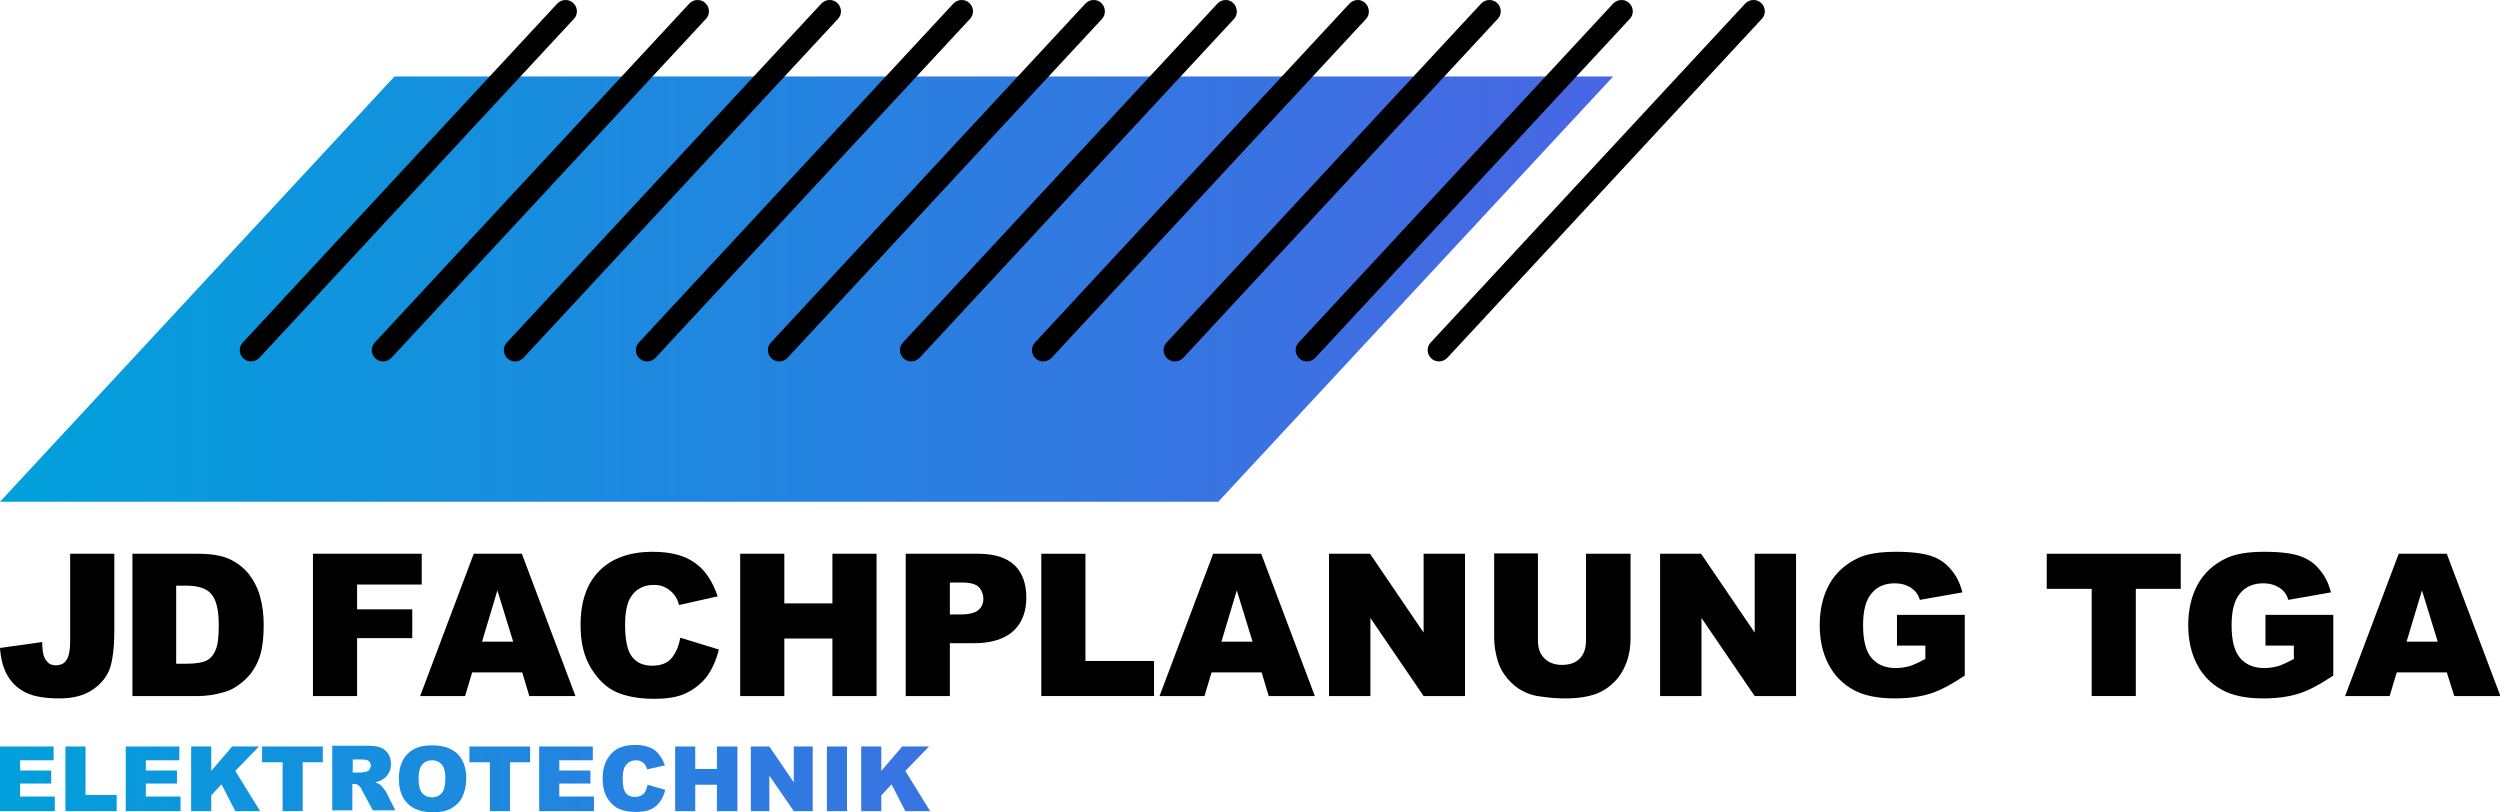
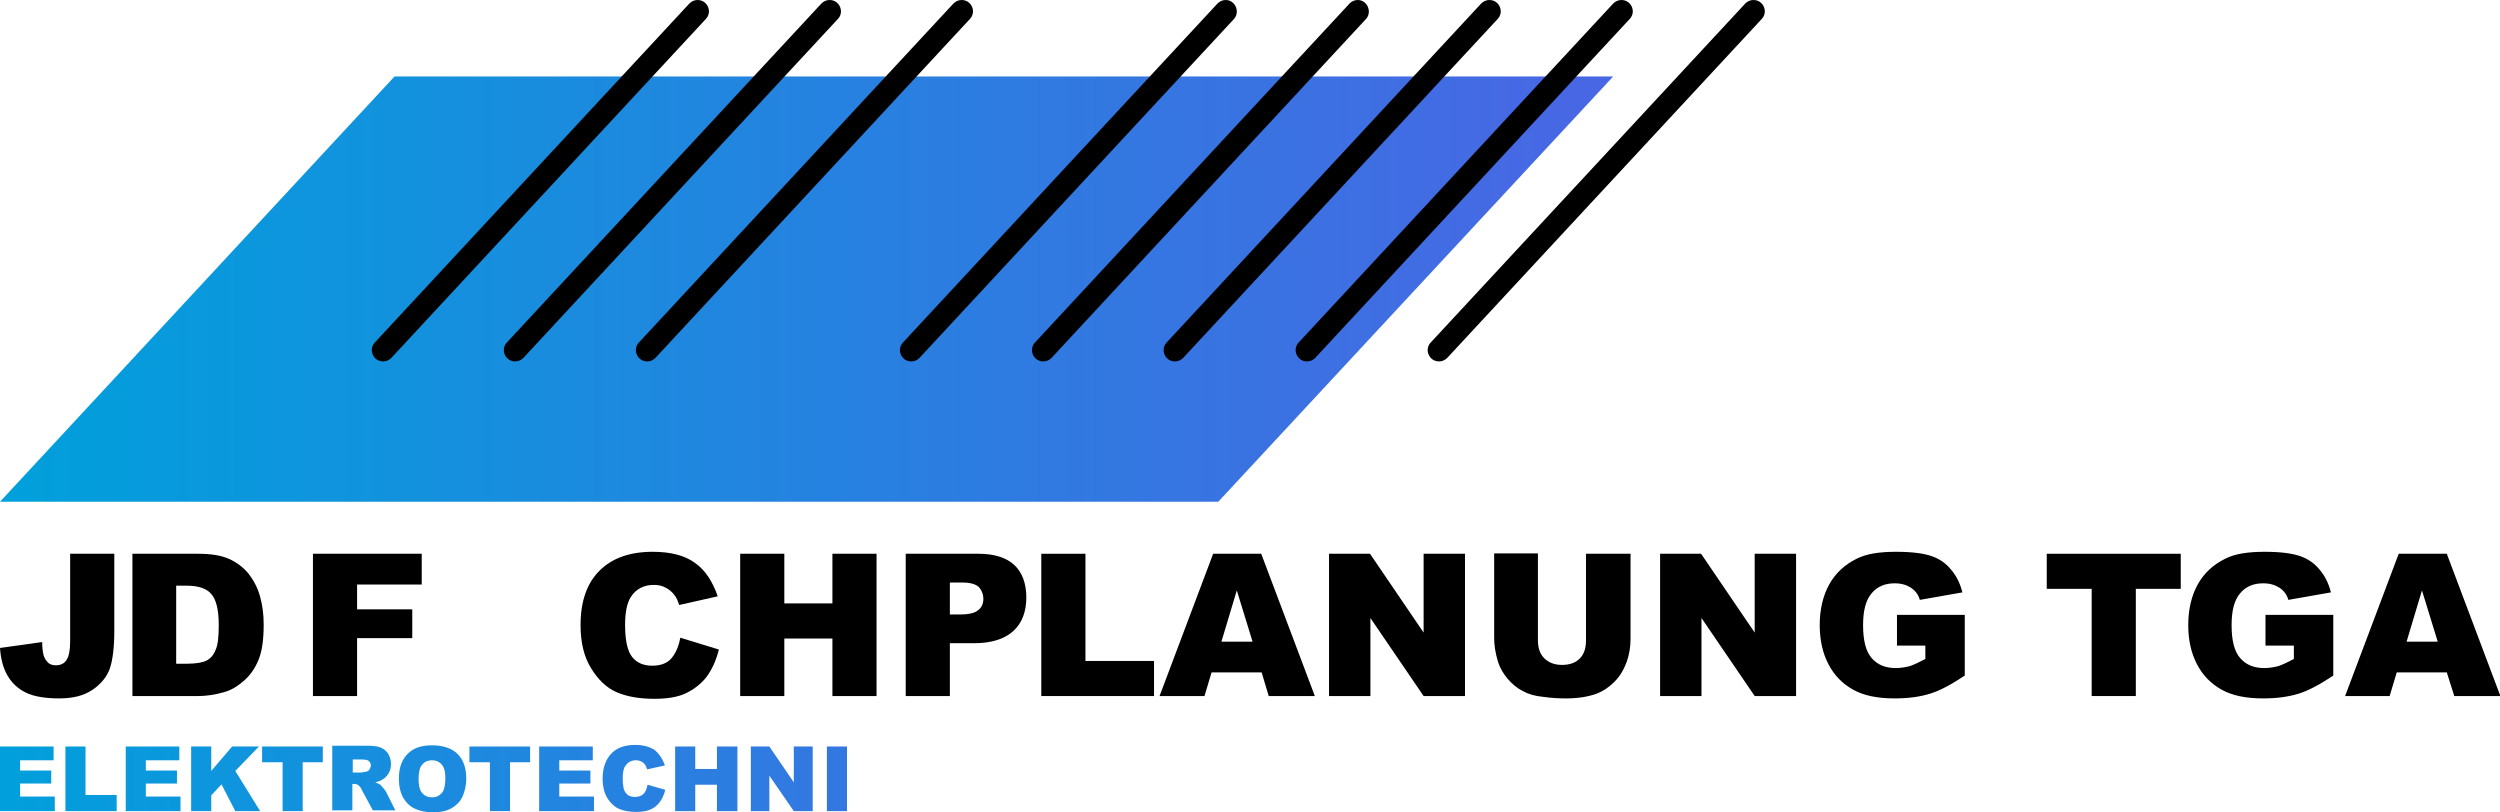
<svg xmlns="http://www.w3.org/2000/svg" version="1.0" x="0px" y="0px" width="634.3px" height="206.1px" viewBox="0 0 634.3 206.1" style="enable-background:new 0 0 634.3 206.1;" xml:space="preserve">
  <style type="text/css"> .st0{fill:url(#SVGID_1_);} .st1{fill:url(#SVGID_00000059297206271229889280000015186578054237394321_);} .st2{fill:url(#SVGID_00000016777894273446853610000007170610338484060578_);} .st3{fill:url(#SVGID_00000173854494913964408090000010298874498389320602_);} .st4{fill:url(#SVGID_00000104667380578239262390000006863946262363090615_);} .st5{fill:url(#SVGID_00000001659084340451758650000015595183692498459022_);} .st6{fill:url(#SVGID_00000059990661464411606300000008355542713690327978_);} .st7{fill:url(#SVGID_00000052067157089472577690000008889320573041212344_);} .st8{fill:url(#SVGID_00000074428613669665382440000007437453562963676350_);} .st9{fill:url(#SVGID_00000140016361767895589980000008827404521952095872_);} .st10{fill:url(#SVGID_00000179621396262591272040000007893972125717293217_);} .st11{fill:url(#SVGID_00000160191846081477408970000008061734953391364025_);} .st12{fill:url(#SVGID_00000078749140138088418050000002750030241302158987_);} .st13{fill:url(#SVGID_00000070833236827122687630000009054487824946159776_);} .st14{fill:url(#SVGID_00000050627752744093308890000014864458269053580976_);} </style>
  <g id="Layer_1">
    <g>
      <g>
        <path d="M17.9,140.5H29v19.6c0,4.1-0.4,7.3-1.1,9.4c-0.7,2.1-2.2,4-4.4,5.5c-2.2,1.5-5,2.2-8.5,2.2c-3.6,0-6.5-0.5-8.5-1.5 c-2-1-3.5-2.4-4.6-4.3c-1.1-1.9-1.7-4.2-1.9-7l10.7-1.5c0,1.6,0.2,2.8,0.4,3.5c0.3,0.8,0.7,1.4,1.3,1.9c0.4,0.3,1,0.5,1.8,0.5 c1.2,0,2.2-0.5,2.7-1.4c0.6-0.9,0.9-2.5,0.9-4.7V140.5z" />
        <path d="M33.6,140.5h16.6c3.3,0,5.9,0.4,7.9,1.3c2,0.9,3.7,2.2,5,3.8c1.3,1.7,2.3,3.6,2.9,5.8c0.6,2.2,0.9,4.5,0.9,7 c0,3.9-0.4,6.8-1.3,9s-2.1,3.9-3.7,5.3c-1.6,1.4-3.2,2.4-5,2.9c-2.4,0.7-4.7,1-6.6,1H33.6V140.5z M44.7,148.7v19.7h2.7 c2.3,0,4-0.3,5-0.8c1-0.5,1.8-1.4,2.3-2.7c0.6-1.3,0.8-3.4,0.8-6.3c0-3.8-0.6-6.4-1.9-7.9c-1.2-1.4-3.3-2.1-6.2-2.1H44.7z" />
        <path d="M79.4,140.5H107v7.8H90.6v6.3h14v7.3h-14v14.7H79.4V140.5z" />
-         <path d="M132.5,170.6h-12.7l-1.8,6h-11.4l13.6-36.1h12.2l13.6,36.1h-11.7L132.5,170.6z M130.2,162.8l-4-13l-3.9,13H130.2z" />
        <path d="M172.6,161.8l9.8,3c-0.7,2.7-1.7,5-3.1,6.9c-1.4,1.8-3.2,3.2-5.3,4.2s-4.8,1.4-8,1.4c-3.9,0-7.1-0.6-9.6-1.7 s-4.6-3.1-6.4-6s-2.7-6.5-2.7-11c0-6,1.6-10.6,4.8-13.8s7.7-4.8,13.5-4.8c4.5,0,8.1,0.9,10.7,2.8c2.6,1.8,4.5,4.7,5.8,8.5 l-9.8,2.2c-0.3-1.1-0.7-1.9-1.1-2.4c-0.6-0.9-1.4-1.5-2.3-2c-0.9-0.5-1.9-0.7-3-0.7c-2.5,0-4.5,1-5.8,3c-1,1.5-1.5,3.9-1.5,7.1 c0,4,0.6,6.7,1.8,8.2s2.9,2.2,5.1,2.2c2.1,0,3.7-0.6,4.8-1.8C171.4,165.8,172.2,164.1,172.6,161.8z" />
        <path d="M187.9,140.5H199v12.6h12.2v-12.6h11.2v36.1h-11.2V162H199v14.6h-11.2V140.5z" />
        <path d="M229.8,140.5h18.5c4,0,7.1,1,9.1,2.9c2,1.9,3,4.7,3,8.2c0,3.6-1.1,6.5-3.3,8.5s-5.5,3.1-10,3.1H241v13.4h-11.2V140.5z M241,155.9h2.7c2.2,0,3.7-0.4,4.5-1.1c0.9-0.7,1.3-1.7,1.3-2.9c0-1.1-0.4-2.1-1.1-2.9c-0.8-0.8-2.2-1.2-4.3-1.2H241V155.9z" />
        <path d="M264.2,140.5h11.2v27.2h17.4v8.9h-28.6V140.5z" />
        <path d="M320.1,170.6h-12.7l-1.8,6h-11.4l13.6-36.1H320l13.6,36.1h-11.7L320.1,170.6z M317.8,162.8l-4-13l-3.9,13H317.8z" />
        <path d="M337.2,140.5h10.4l13.6,20v-20h10.5v36.1h-10.5l-13.5-19.8v19.8h-10.5V140.5z" />
        <path d="M402.6,140.5h11.1V162c0,2.1-0.3,4.1-1,6c-0.7,1.9-1.7,3.6-3.1,5s-2.9,2.4-4.5,3c-2.2,0.8-4.8,1.2-7.8,1.2 c-1.8,0-3.7-0.1-5.8-0.4c-2.1-0.2-3.8-0.7-5.2-1.5c-1.4-0.7-2.7-1.8-3.8-3.1s-1.9-2.7-2.4-4.2c-0.7-2.3-1-4.3-1-6.1v-21.5h11.1 v22c0,2,0.5,3.5,1.6,4.6c1.1,1.1,2.6,1.7,4.5,1.7c1.9,0,3.4-0.5,4.5-1.6c1.1-1.1,1.6-2.6,1.6-4.6V140.5z" />
        <path d="M421.2,140.5h10.4l13.6,20v-20h10.5v36.1h-10.5l-13.5-19.8v19.8h-10.5V140.5z" />
        <path d="M481.3,163.5V156h17.2v15.4c-3.3,2.2-6.2,3.8-8.8,4.6s-5.5,1.2-9,1.2c-4.3,0-7.8-0.7-10.5-2.2c-2.7-1.5-4.8-3.6-6.3-6.5 c-1.5-2.9-2.2-6.2-2.2-9.9c0-3.9,0.8-7.4,2.4-10.3c1.6-2.9,4-5.1,7.1-6.6c2.4-1.2,5.7-1.7,9.9-1.7c4,0,7,0.4,9,1.1 s3.6,1.8,4.9,3.4c1.3,1.5,2.3,3.4,2.9,5.8l-10.8,1.9c-0.4-1.4-1.2-2.4-2.3-3.1c-1.1-0.7-2.4-1.1-4.1-1.1c-2.4,0-4.4,0.8-5.8,2.5 c-1.5,1.7-2.2,4.4-2.2,8.1c0,3.9,0.7,6.7,2.2,8.4c1.5,1.7,3.5,2.5,6.1,2.5c1.2,0,2.4-0.2,3.6-0.5c1.1-0.4,2.4-1,3.9-1.8v-3.4 H481.3z" />
        <path d="M519.4,140.5h33.9v8.9h-11.4v27.2h-11.2v-27.2h-11.4V140.5z" />
        <path d="M574.8,163.5V156H592v15.4c-3.3,2.2-6.2,3.8-8.8,4.6s-5.5,1.2-9,1.2c-4.3,0-7.8-0.7-10.5-2.2c-2.7-1.5-4.8-3.6-6.3-6.5 c-1.5-2.9-2.2-6.2-2.2-9.9c0-3.9,0.8-7.4,2.4-10.3c1.6-2.9,4-5.1,7.1-6.6c2.4-1.2,5.7-1.7,9.9-1.7c4,0,7,0.4,9,1.1 s3.6,1.8,4.9,3.4c1.3,1.5,2.3,3.4,2.9,5.8l-10.8,1.9c-0.4-1.4-1.2-2.4-2.3-3.1c-1.1-0.7-2.4-1.1-4.1-1.1c-2.4,0-4.4,0.8-5.8,2.5 c-1.5,1.7-2.2,4.4-2.2,8.1c0,3.9,0.7,6.7,2.2,8.4c1.5,1.7,3.5,2.5,6.1,2.5c1.2,0,2.4-0.2,3.6-0.5c1.1-0.4,2.4-1,3.9-1.8v-3.4 H574.8z" />
        <path d="M620.8,170.6h-12.7l-1.8,6H595l13.6-36.1h12.2l13.6,36.1h-11.7L620.8,170.6z M618.5,162.8l-4-13l-3.9,13H618.5z" />
      </g>
      <g>
        <linearGradient id="SVGID_1_" gradientUnits="userSpaceOnUse" x1="0" y1="73.361" x2="400.079" y2="73.361">
          <stop offset="0" style="stop-color:#00A0DB" />
          <stop offset="1" style="stop-color:#4867E4" />
        </linearGradient>
        <polygon class="st0" points="409.3,19.4 100.1,19.4 0,127.3 309.1,127.3 " />
        <g>
          <path d="M444.9,0L444.9,0c-0.8,0-1.5,0.3-2.1,0.9l-79.8,86c-1.7,1.8-0.4,4.8,2.1,4.8l0,0c0.8,0,1.5-0.3,2.1-0.9l79.8-86 C448.7,3,447.4,0,444.9,0z" />
          <path d="M411.4,0L411.4,0c-0.8,0-1.5,0.3-2.1,0.9l-79.8,86c-1.7,1.8-0.4,4.8,2.1,4.8l0,0c0.8,0,1.5-0.3,2.1-0.9l79.8-86 C415.2,3,413.9,0,411.4,0z" />
          <path d="M377.9,0L377.9,0c-0.8,0-1.5,0.3-2.1,0.9l-79.8,86c-1.7,1.8-0.4,4.8,2.1,4.8l0,0c0.8,0,1.5-0.3,2.1-0.9l79.8-86 C381.7,3,380.4,0,377.9,0z" />
          <path d="M344.5,0L344.5,0c-0.8,0-1.5,0.3-2.1,0.9l-79.8,86c-1.7,1.8-0.4,4.8,2.1,4.8h0c0.8,0,1.5-0.3,2.1-0.9l79.8-86 C348.2,3,346.9,0,344.5,0z" />
          <path d="M311,0L311,0c-0.8,0-1.5,0.3-2.1,0.9l-79.8,86c-1.7,1.8-0.4,4.8,2.1,4.8l0,0c0.8,0,1.5-0.3,2.1-0.9l79.8-86 C314.7,3,313.4,0,311,0z" />
-           <path d="M277.5,0L277.5,0c-0.8,0-1.5,0.3-2.1,0.9l-79.8,86c-1.7,1.8-0.4,4.8,2.1,4.8l0,0c0.8,0,1.5-0.3,2.1-0.9l79.8-86 C281.2,3,280,0,277.5,0z" />
          <path d="M244,0L244,0c-0.8,0-1.5,0.3-2.1,0.9l-79.8,86c-1.7,1.8-0.4,4.8,2.1,4.8l0,0c0.8,0,1.5-0.3,2.1-0.9l79.8-86 C247.8,3,246.5,0,244,0z" />
          <path d="M210.5,0L210.5,0c-0.8,0-1.5,0.3-2.1,0.9l-79.8,86c-1.7,1.8-0.4,4.8,2.1,4.8l0,0c0.8,0,1.5-0.3,2.1-0.9l79.8-86 C214.3,3,213,0,210.5,0z" />
          <path d="M177,0L177,0c-0.8,0-1.5,0.3-2.1,0.9l-79.8,86c-1.7,1.8-0.4,4.8,2.1,4.8h0c0.8,0,1.5-0.3,2.1-0.9l79.8-86 C180.8,3,179.5,0,177,0z" />
-           <path d="M143.5,0L143.5,0c-0.8,0-1.5,0.3-2.1,0.9l-79.8,86c-1.7,1.8-0.4,4.8,2.1,4.8h0c0.8,0,1.5-0.3,2.1-0.9l79.8-86 C147.3,3,146,0,143.5,0z" />
        </g>
      </g>
      <g>
        <linearGradient id="SVGID_00000001642246214131299480000018344749308962135700_" gradientUnits="userSpaceOnUse" x1="-1.81" y1="197.576" x2="300.519" y2="197.576">
          <stop offset="0" style="stop-color:#00A0DB" />
          <stop offset="1" style="stop-color:#4867E4" />
        </linearGradient>
        <polygon style="fill:url(#SVGID_00000001642246214131299480000018344749308962135700_);" points="5.1,198.8 13,198.8 13,195.5 5.1,195.5 5.1,192.9 13.6,192.9 13.6,189.4 0,189.4 0,205.8 13.9,205.8 13.9,202.1 5.1,202.1 " />
        <linearGradient id="SVGID_00000152232154470838046450000015421017559988142760_" gradientUnits="userSpaceOnUse" x1="-1.81" y1="197.576" x2="300.519" y2="197.576">
          <stop offset="0" style="stop-color:#00A0DB" />
          <stop offset="1" style="stop-color:#4867E4" />
        </linearGradient>
        <polygon style="fill:url(#SVGID_00000152232154470838046450000015421017559988142760_);" points="21.7,189.4 16.6,189.4 16.6,205.8 29.6,205.8 29.6,201.7 21.7,201.7 " />
        <linearGradient id="SVGID_00000168100684003692859920000004202294486561329543_" gradientUnits="userSpaceOnUse" x1="-1.81" y1="197.576" x2="300.519" y2="197.576">
          <stop offset="0" style="stop-color:#00A0DB" />
          <stop offset="1" style="stop-color:#4867E4" />
        </linearGradient>
        <polygon style="fill:url(#SVGID_00000168100684003692859920000004202294486561329543_);" points="37,198.8 44.9,198.8 44.9,195.5 37,195.5 37,192.9 45.5,192.9 45.5,189.4 31.9,189.4 31.9,205.8 45.8,205.8 45.8,202.1 37,202.1 " />
        <linearGradient id="SVGID_00000092444551470787281120000012250138047287191174_" gradientUnits="userSpaceOnUse" x1="-1.81" y1="197.576" x2="300.519" y2="197.576">
          <stop offset="0" style="stop-color:#00A0DB" />
          <stop offset="1" style="stop-color:#4867E4" />
        </linearGradient>
        <polygon style="fill:url(#SVGID_00000092444551470787281120000012250138047287191174_);" points="65.7,189.4 58.9,189.4 53.6,195.6 53.6,189.4 48.5,189.4 48.5,205.8 53.6,205.8 53.6,201.8 56.2,199 59.7,205.8 66,205.8 59.7,195.6 " />
        <linearGradient id="SVGID_00000145059712378469000420000014036687600024296616_" gradientUnits="userSpaceOnUse" x1="-1.81" y1="197.576" x2="300.519" y2="197.576">
          <stop offset="0" style="stop-color:#00A0DB" />
          <stop offset="1" style="stop-color:#4867E4" />
        </linearGradient>
        <polygon style="fill:url(#SVGID_00000145059712378469000420000014036687600024296616_);" points="66.5,193.4 71.7,193.4 71.7,205.8 76.8,205.8 76.8,193.4 81.9,193.4 81.9,189.4 66.5,189.4 " />
        <linearGradient id="SVGID_00000093859089642706756690000013531376456155323838_" gradientUnits="userSpaceOnUse" x1="-1.81" y1="197.576" x2="300.519" y2="197.576">
          <stop offset="0" style="stop-color:#00A0DB" />
          <stop offset="1" style="stop-color:#4867E4" />
        </linearGradient>
        <path style="fill:url(#SVGID_00000093859089642706756690000013531376456155323838_);" d="M97.3,200c-0.4-0.4-0.6-0.7-0.8-0.9 c-0.3-0.2-0.7-0.4-1.3-0.6c0.8-0.2,1.4-0.4,1.8-0.7c0.7-0.4,1.2-0.9,1.6-1.6c0.4-0.7,0.6-1.4,0.6-2.4c0-1-0.3-1.9-0.8-2.7 c-0.5-0.7-1.2-1.2-2-1.5c-0.8-0.3-2-0.4-3.6-0.4h-8.5v16.4h5.1v-6.7h0.4c0.5,0,0.9,0.1,1.2,0.4c0.3,0.2,0.6,0.6,0.9,1.3l2.7,5 h5.7L98,201C97.9,200.8,97.7,200.5,97.3,200z M93.7,195.3c-0.2,0.3-0.5,0.4-0.8,0.5c-0.7,0.1-1.1,0.2-1.3,0.2h-2.1v-3.3h2.2 c0.9,0,1.6,0.1,1.9,0.4c0.3,0.3,0.5,0.7,0.5,1.2C94,194.7,93.9,195,93.7,195.3z" />
        <linearGradient id="SVGID_00000137131315683266397870000002351286561021401505_" gradientUnits="userSpaceOnUse" x1="-1.81" y1="197.576" x2="300.519" y2="197.576">
          <stop offset="0" style="stop-color:#00A0DB" />
          <stop offset="1" style="stop-color:#4867E4" />
        </linearGradient>
        <path style="fill:url(#SVGID_00000137131315683266397870000002351286561021401505_);" d="M109.6,189.1c-2.7,0-4.8,0.7-6.2,2.2 c-1.5,1.5-2.2,3.6-2.2,6.3c0,1.9,0.4,3.5,1.1,4.8c0.8,1.3,1.7,2.2,3,2.8s2.8,0.9,4.6,0.9c1.8,0,3.3-0.3,4.6-1 c1.2-0.7,2.2-1.6,2.8-2.9s1-2.8,1-4.7c0-2.6-0.7-4.7-2.2-6.2S112.3,189.1,109.6,189.1z M112.1,201.2c-0.6,0.7-1.4,1.1-2.5,1.1 c-1.1,0-1.9-0.4-2.5-1.1c-0.6-0.7-0.9-1.9-0.9-3.6c0-1.7,0.3-2.9,0.9-3.6c0.6-0.7,1.4-1.1,2.5-1.1c1.1,0,1.9,0.4,2.5,1.1 c0.6,0.7,0.9,1.8,0.9,3.4C113,199.2,112.7,200.5,112.1,201.2z" />
        <linearGradient id="SVGID_00000182496873212701862970000013900286255339473584_" gradientUnits="userSpaceOnUse" x1="-1.81" y1="197.576" x2="300.519" y2="197.576">
          <stop offset="0" style="stop-color:#00A0DB" />
          <stop offset="1" style="stop-color:#4867E4" />
        </linearGradient>
        <polygon style="fill:url(#SVGID_00000182496873212701862970000013900286255339473584_);" points="119.1,193.4 124.3,193.4 124.3,205.8 129.4,205.8 129.4,193.4 134.5,193.4 134.5,189.4 119.1,189.4 " />
        <linearGradient id="SVGID_00000082365796193287124930000003686886648005232821_" gradientUnits="userSpaceOnUse" x1="-1.806" y1="197.576" x2="300.523" y2="197.576">
          <stop offset="0" style="stop-color:#00A0DB" />
          <stop offset="1" style="stop-color:#4867E4" />
        </linearGradient>
        <polygon style="fill:url(#SVGID_00000082365796193287124930000003686886648005232821_);" points="141.9,198.8 149.8,198.8 149.8,195.5 141.9,195.5 141.9,192.9 150.4,192.9 150.4,189.4 136.8,189.4 136.8,205.8 150.7,205.8 150.7,202.1 141.9,202.1 " />
        <linearGradient id="SVGID_00000166636557382073252020000006153649991700467086_" gradientUnits="userSpaceOnUse" x1="-1.81" y1="197.576" x2="300.519" y2="197.576">
          <stop offset="0" style="stop-color:#00A0DB" />
          <stop offset="1" style="stop-color:#4867E4" />
        </linearGradient>
        <path style="fill:url(#SVGID_00000166636557382073252020000006153649991700467086_);" d="M163.3,201.4c-0.5,0.5-1.2,0.8-2.2,0.8 c-1,0-1.8-0.3-2.3-1c-0.6-0.7-0.8-1.9-0.8-3.7c0-1.5,0.2-2.6,0.7-3.2c0.6-0.9,1.5-1.4,2.6-1.4c0.5,0,1,0.1,1.4,0.3 c0.4,0.2,0.8,0.5,1,0.9c0.2,0.2,0.3,0.6,0.5,1.1l4.5-1c-0.6-1.7-1.5-3-2.6-3.9c-1.2-0.8-2.8-1.3-4.9-1.3c-2.6,0-4.7,0.7-6.1,2.2 s-2.2,3.6-2.2,6.3c0,2,0.4,3.7,1.2,5c0.8,1.3,1.8,2.2,2.9,2.7c1.1,0.5,2.6,0.8,4.4,0.8c1.5,0,2.7-0.2,3.6-0.6 c1-0.4,1.8-1.1,2.4-1.9c0.6-0.8,1.1-1.9,1.4-3.1l-4.5-1.3C164.1,200.1,163.8,200.9,163.3,201.4z" />
        <linearGradient id="SVGID_00000003785596853247874040000013508100345295919759_" gradientUnits="userSpaceOnUse" x1="-1.81" y1="197.576" x2="300.519" y2="197.576">
          <stop offset="0" style="stop-color:#00A0DB" />
          <stop offset="1" style="stop-color:#4867E4" />
        </linearGradient>
        <polygon style="fill:url(#SVGID_00000003785596853247874040000013508100345295919759_);" points="181.9,195.1 176.4,195.1 176.4,189.4 171.3,189.4 171.3,205.8 176.4,205.8 176.4,199.1 181.9,199.1 181.9,205.8 187.1,205.8 187.1,189.4 181.9,189.4 " />
        <linearGradient id="SVGID_00000105385553456488940110000009213796779095700404_" gradientUnits="userSpaceOnUse" x1="-1.81" y1="197.576" x2="300.519" y2="197.576">
          <stop offset="0" style="stop-color:#00A0DB" />
          <stop offset="1" style="stop-color:#4867E4" />
        </linearGradient>
        <polygon style="fill:url(#SVGID_00000105385553456488940110000009213796779095700404_);" points="201.4,198.5 195.2,189.4 190.5,189.4 190.5,205.8 195.2,205.8 195.2,196.8 201.4,205.8 206.2,205.8 206.2,189.4 201.4,189.4 " />
        <linearGradient id="SVGID_00000175320395295333314790000003431102852910677416_" gradientUnits="userSpaceOnUse" x1="-1.81" y1="197.576" x2="300.519" y2="197.576">
          <stop offset="0" style="stop-color:#00A0DB" />
          <stop offset="1" style="stop-color:#4867E4" />
        </linearGradient>
        <rect x="209.8" y="189.4" style="fill:url(#SVGID_00000175320395295333314790000003431102852910677416_);" width="5.1" height="16.4" />
        <linearGradient id="SVGID_00000074404598822971808790000012580923183435123119_" gradientUnits="userSpaceOnUse" x1="-1.81" y1="197.576" x2="300.519" y2="197.576">
          <stop offset="0" style="stop-color:#00A0DB" />
          <stop offset="1" style="stop-color:#4867E4" />
        </linearGradient>
-         <polygon style="fill:url(#SVGID_00000074404598822971808790000012580923183435123119_);" points="235.7,189.4 228.9,189.4 223.6,195.6 223.6,189.4 218.5,189.4 218.5,205.8 223.6,205.8 223.6,201.8 226.2,199 229.7,205.8 236,205.8 229.7,195.6 " />
      </g>
    </g>
  </g>
  <g id="Layer_2"> </g>
</svg>